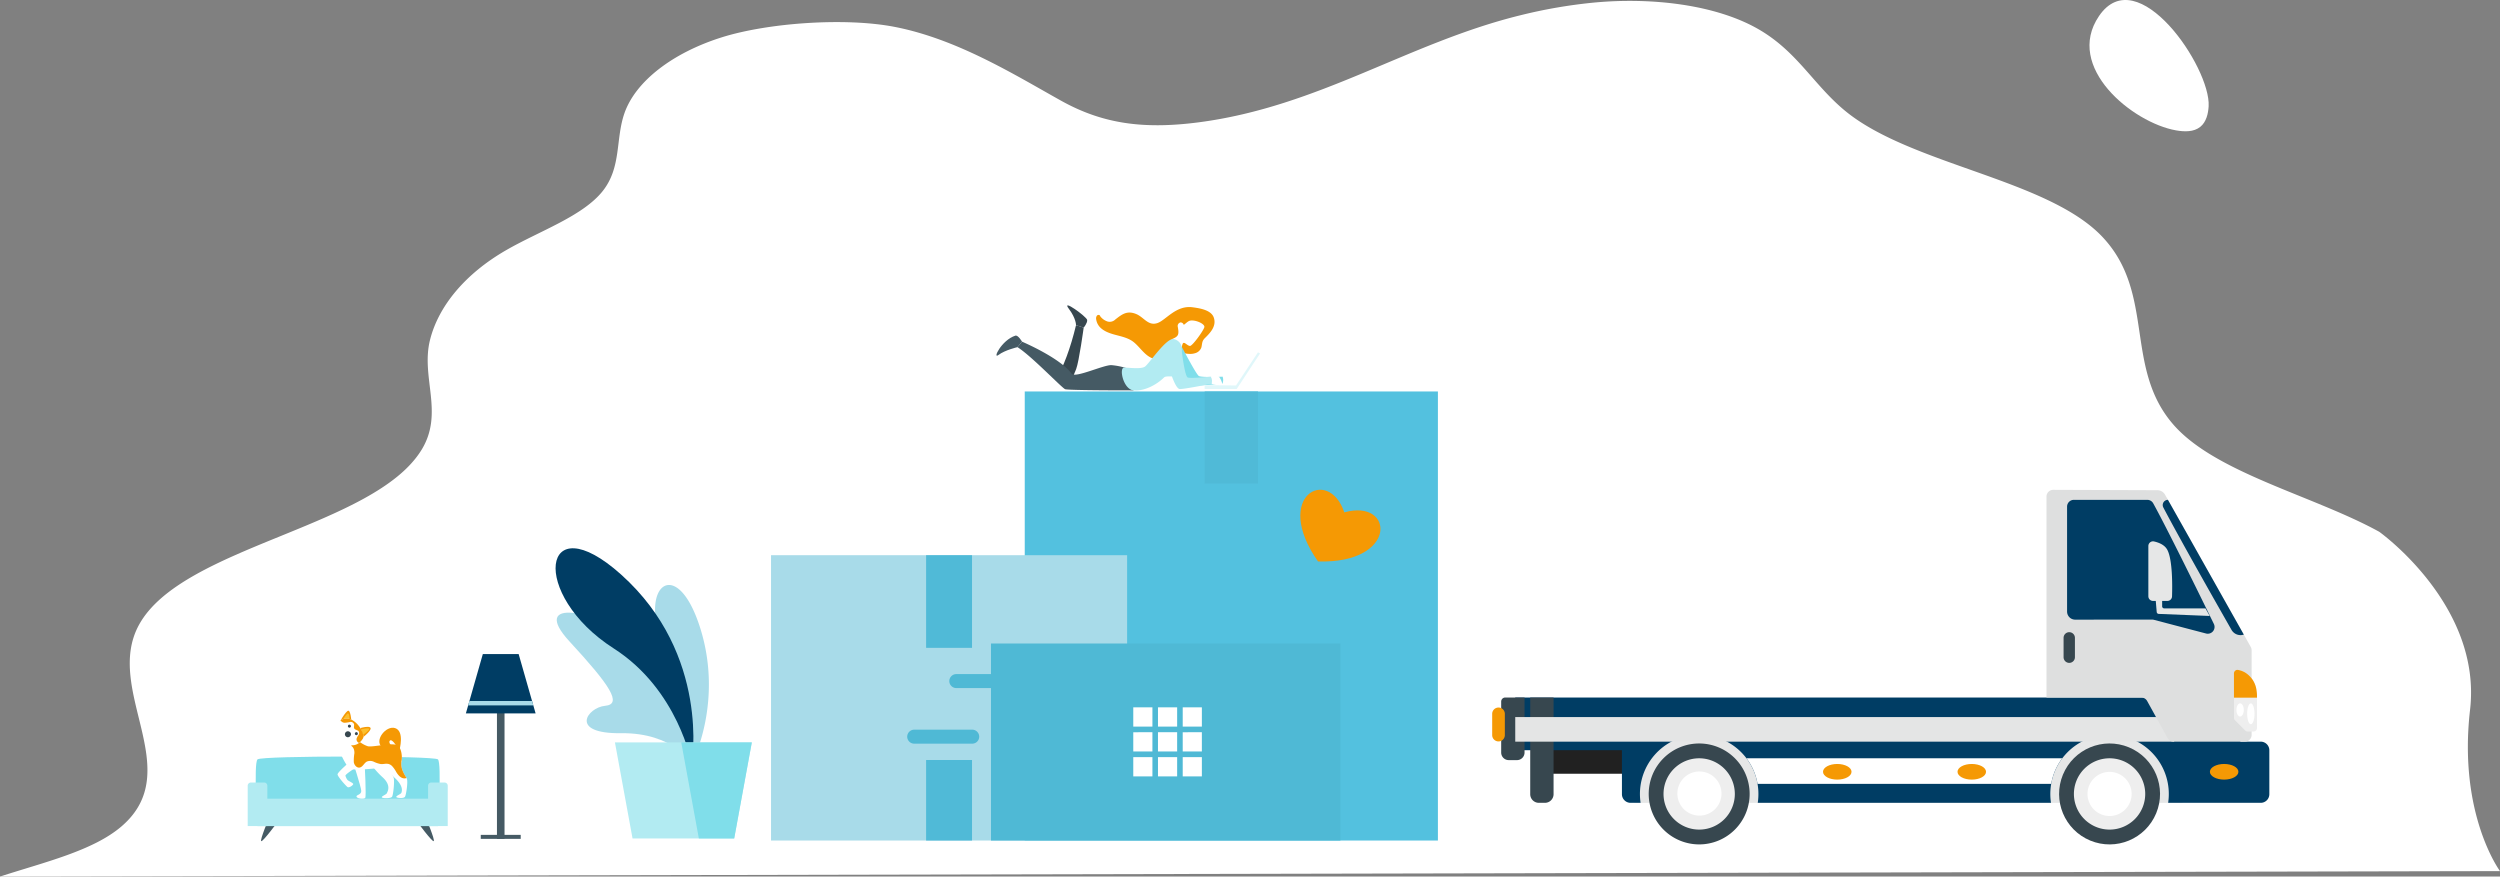
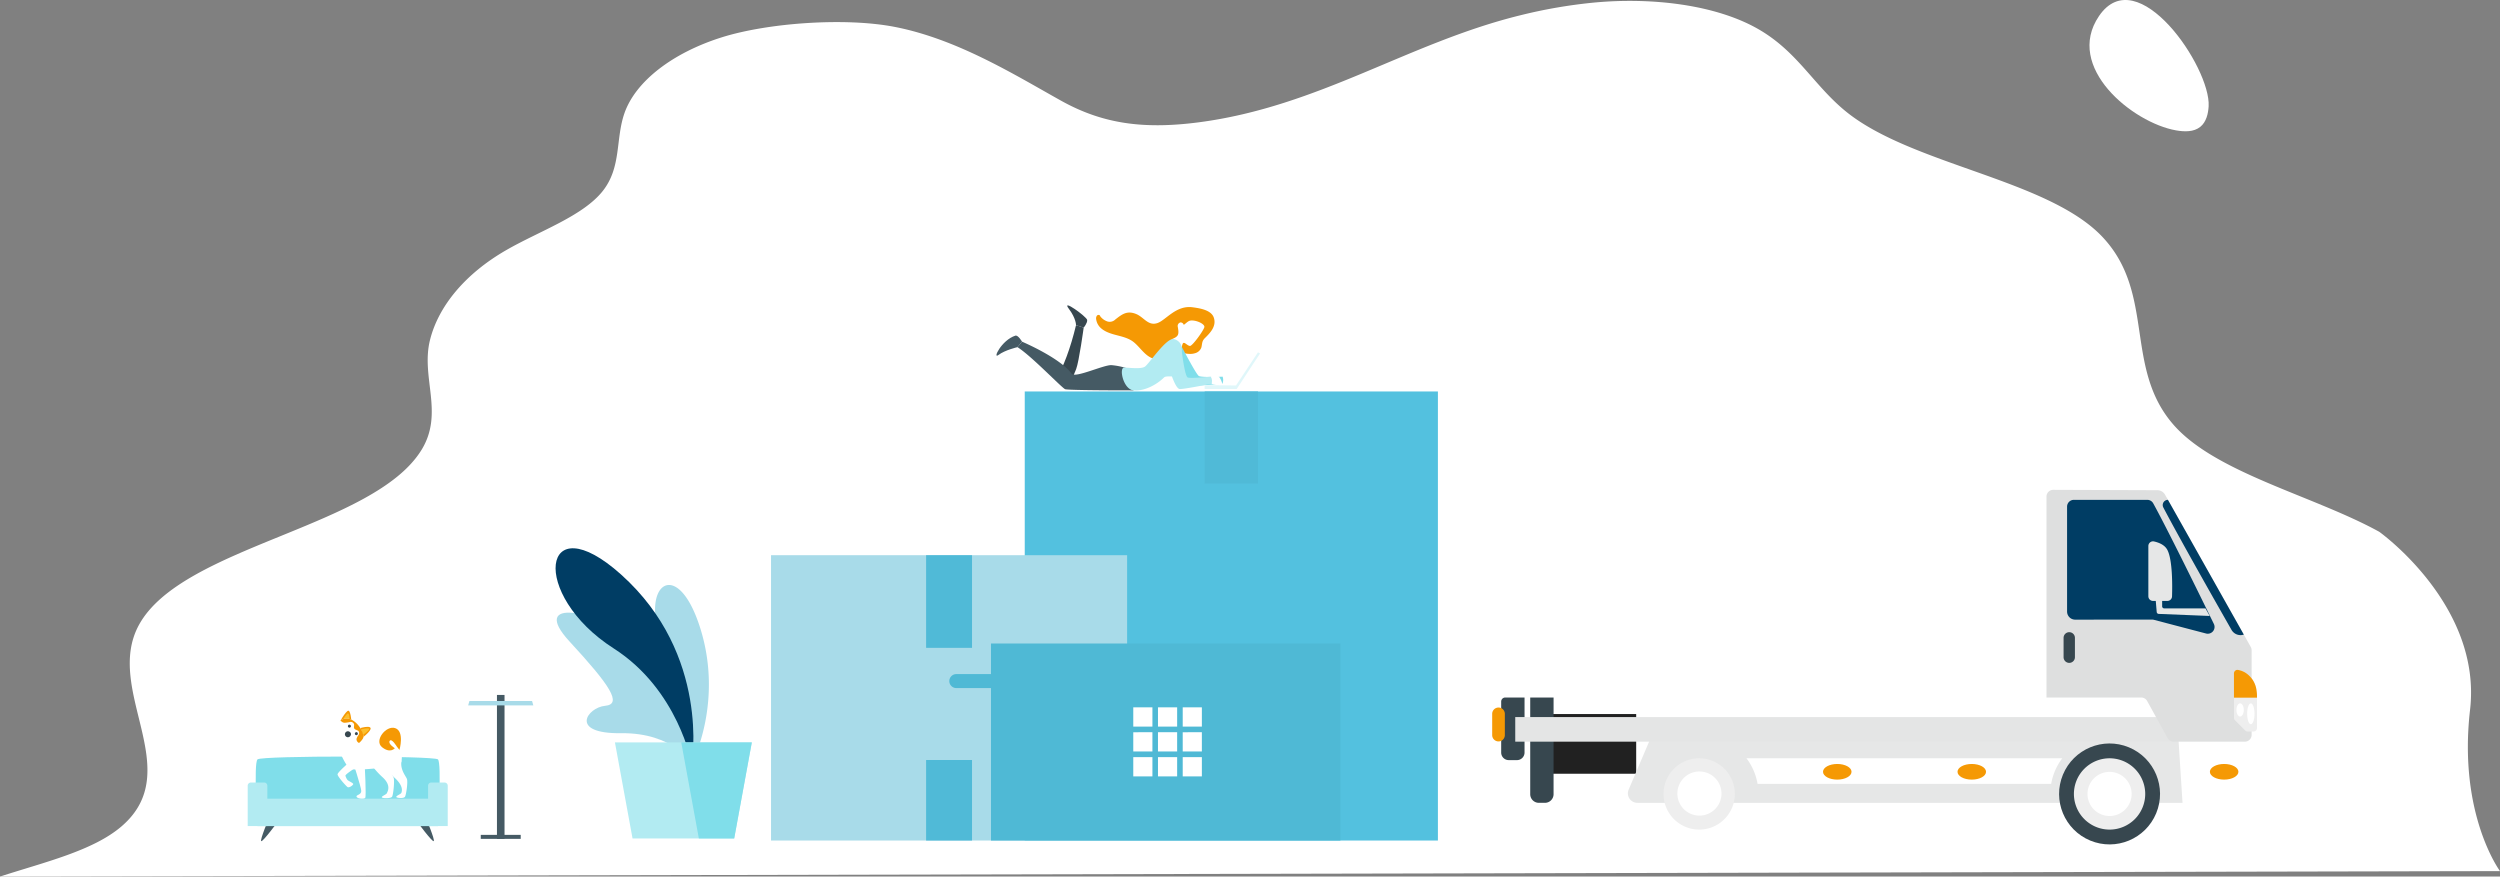
<svg xmlns="http://www.w3.org/2000/svg" width="1157.932" height="406.001">
  <rect width="100%" height="100%" fill="#808080" stroke="none" />
  <defs>
    <style>.cls-1{fill:#fff}.cls-3{fill:#50bad7}.cls-5{fill:#e6e7e7}.cls-6{fill:#003d64}.cls-7{fill:#37474f}.cls-8{fill:#f59904}.cls-11{fill:#eee}.cls-12{fill:#a8dbe9}.cls-13{fill:#b2ebf2}.cls-14{fill:#80deea}.cls-15{fill:#4fb9d5}.cls-16{fill:#455a64}.cls-17{fill:#fbc02d}</style>
  </defs>
  <g id="Group_1735" transform="translate(-306.291 -242.273)">
    <g id="Group_514" transform="translate(306.291 242.273)">
      <path id="Path_471" d="M1403.706 597.422s47.674 33.938 42.062 82.413 13.865 74.746 13.865 74.746L301.7 757.111c20.594-6.692 43.068-11.9 56.311-23.27 30.327-26.058-8.527-63.215 8.125-93.425 20.111-36.46 108.87-44.988 130.872-81.047 10.412-17.085-.46-33.435 3.852-50.761 3.9-15.681 16.24-30.662 35.308-41.645 15.452-8.9 35.413-15.7 44.656-27.318 8.776-11.029 5.927-24.031 10.069-36.005 5.2-15.028 22.593-28.134 45.029-35.214 21.387-6.749 57.354-9.337 80.313-4.833 28.79 5.648 55.009 21.916 76.824 34.1 19.1 10.668 38.031 13.472 64.011 10.05 55.68-7.334 96.758-36.757 148.828-49.557a235.173 235.173 0 0134.094-5.882c27.069-2.546 56.823 1.037 76.512 12.523 17.859 10.426 25.249 25.7 39.991 37.769 30.377 24.882 93.767 31.477 119 58.25 24.686 26.185 9.824 60.584 32.922 87 19.541 22.349 64.851 32.811 95.289 49.576z" class="cls-1" transform="translate(-301.7 -351.11)" />
      <path id="Path_472" d="M1211.671 431.286c3.854.678 8.217.818 11.251-1.653 2.737-2.229 3.648-6.008 3.844-9.532 1-17.989-32.993-67.941-50.786-41.766-16.08 23.647 15.535 49.408 35.691 52.951z" class="cls-1" transform="translate(-203.784 -370.902)" />
    </g>
    <path id="Rectangle_249" fill="#53c1df" d="M0 0h191.364v207.991H0z" transform="translate(780.926 423.599)" />
    <path id="Rectangle_250" d="M0 0h24.68v42.64H0z" class="cls-3" transform="translate(864.268 423.599)" />
    <g id="Group_522" transform="translate(997.431 469.149)">
      <path id="Rectangle_251" fill="#212121" d="M0 0h43.699v27.651H0z" transform="rotate(180 33.349 65.75)" />
      <path id="Path_477" d="M1009.78 923.21h-252.5a4.388 4.388 0 01-4.037-6.109l12.64-29.663h241.614z" class="cls-5" transform="translate(-690.035 -778.235)" />
-       <path id="Path_478" d="M1026.784 893.091v20.329a4 4 0 01-4 4h-42.869a27.44 27.44 0 10-54.266 0H789.833a27.44 27.44 0 10-54.266 0h-4.645a4 4 0 01-4-4v-20.386H677.5v-24.39h320.252l4.452 3.139 11.258 17.3h9.318a4 4 0 014.004 4.008z" class="cls-6" transform="translate(-666.827 -772.448)" />
      <path id="Path_479" d="M698.351 868.644H687.53v44.776a4 4 0 004 4h2.813a4 4 0 004-4z" class="cls-7" transform="translate(-669.914 -772.448)" />
      <path id="Path_480" d="M678.919 868.644h-8.947a1.875 1.875 0 00-1.874 1.875v23.616a3.5 3.5 0 003.5 3.5h3.818a3.5 3.5 0 003.5-3.5z" class="cls-7" transform="translate(-663.931 -772.448)" />
      <path id="Path_481" d="M665.008 875.345a2.929 2.929 0 00-2.93 2.929v9.839a2.93 2.93 0 002.93 2.93 2.93 2.93 0 002.93-2.93v-9.839a2.93 2.93 0 00-2.93-2.929z" class="cls-8" transform="translate(-662.078 -774.511)" />
      <path id="Path_482" d="M978.517 909.311a27.24 27.24 0 00-5.134 11.859H837.391a27.256 27.256 0 00-5.134-11.859z" class="cls-1" transform="translate(-714.473 -784.969)" />
      <path id="Path_483" fill="#e4e5e5" d="M982.691 893.112l-.183-11.395h-305v11.394z" transform="translate(-666.827 -776.473)" />
      <path id="Path_484" fill="#dedfdf" d="M1091.892 846.3h33a3.146 3.146 0 003.146-3.146v-39.176a3.141 3.141 0 00-.4-1.542l-3.22-5.727-36.494-64.809a4.052 4.052 0 00-3.519-2.069l-48.24-.175a3.146 3.146 0 00-3.146 3.146v93.043h43.871a3.146 3.146 0 012.755 1.627l9.491 17.2a3.147 3.147 0 002.756 1.628z" transform="translate(-776.283 -729.657)" />
      <path id="Path_485" d="M1083.948 736.358h-34a3.146 3.146 0 00-3.146 3.146v48.6a3.745 3.745 0 003.749 3.745l35.624-.029a3.13 3.13 0 01.8.1l24.191 6.345a3.145 3.145 0 003.627-4.42c-6.43-13.18-21.5-43.9-28.093-55.866a3.141 3.141 0 00-2.752-1.621z" class="cls-6" transform="translate(-780.527 -731.72)" />
      <path id="Path_486" d="M1158.479 851.741v20.611a1.611 1.611 0 00.472 1.137l4.738 4.738a1.609 1.609 0 001.136.471h2.719a1.605 1.605 0 001.606-1.606v-14.614c0-7.221-3.969-11.434-8.751-12.316a1.615 1.615 0 00-1.92 1.579z" class="cls-11" transform="translate(-814.91 -766.75)" />
      <path id="Path_487" d="M1158.477 851.736v11.284h10.671v-.548a16.693 16.693 0 00-.193-2.633 11.361 11.361 0 00-5.2-8.414 10.039 10.039 0 00-3.373-1.271 1.61 1.61 0 00-1.905 1.582z" class="cls-8" transform="translate(-814.909 -766.747)" />
      <circle id="Ellipse_42" cx="23.374" cy="23.374" r="23.374" class="cls-7" transform="rotate(-67.5 242.578 -114.374)" />
-       <path id="Path_488" d="M790.2 946.15a23.374 23.374 0 10-23.374-23.374A23.4 23.4 0 00790.2 946.15z" class="cls-7" transform="translate(-694.329 -781.918)" />
+       <path id="Path_488" d="M790.2 946.15A23.4 23.4 0 00790.2 946.15z" class="cls-7" transform="translate(-694.329 -781.918)" />
      <path id="Path_489" d="M1067.889 942.343a16.514 16.514 0 10-16.514-16.515 16.533 16.533 0 0016.514 16.515z" class="cls-11" transform="translate(-781.935 -784.97)" />
      <path id="Path_490" d="M1070.689 938.848a10.219 10.219 0 10-10.219-10.219 10.23 10.23 0 0010.219 10.219z" class="cls-1" transform="translate(-784.735 -787.77)" />
      <path id="Path_491" d="M793.255 942.343a16.514 16.514 0 10-16.515-16.515 16.533 16.533 0 0016.515 16.515z" class="cls-11" transform="translate(-697.38 -784.97)" />
      <g id="Group_518" transform="translate(153.226 126.972)">
        <g id="Group_516" transform="translate(62.3)">
          <path id="Path_492" d="M973.477 916.736c0 2 2.958 3.625 6.606 3.625s6.606-1.623 6.606-3.625-2.957-3.625-6.606-3.625-6.606 1.623-6.606 3.625z" class="cls-8" transform="translate(-973.477 -913.111)" />
        </g>
        <g id="Group_517">
          <path id="Path_493" d="M883.464 916.736c0 2 2.957 3.625 6.606 3.625s6.606-1.623 6.606-3.625-2.957-3.625-6.606-3.625-6.606 1.623-6.606 3.625z" class="cls-8" transform="translate(-883.464 -913.111)" />
        </g>
      </g>
      <g id="Group_519" transform="translate(85.768 130.455)">
        <path id="Path_494" d="M791.412 937.38a10.219 10.219 0 10-4.216-13.823 10.229 10.229 0 004.216 13.823z" class="cls-1" transform="translate(-785.998 -918.143)" />
      </g>
      <path id="Path_495" d="M1113.222 736.358a2.412 2.412 0 00-2.141 3.529c7.6 14.544 25.626 46.251 31.588 56.7a4.818 4.818 0 005.692 2.189z" class="cls-6" transform="translate(-800.231 -731.72)" />
      <path id="Path_496" d="M1167.307 877.383c0 2.673.765 4.839 1.708 4.839s1.707-2.166 1.707-4.839-.764-4.839-1.707-4.839-1.708 2.167-1.708 4.839z" class="cls-1" transform="translate(-817.628 -773.649)" />
      <path id="Path_497" d="M1160.134 875.6c0 1.687.765 3.055 1.707 3.055s1.708-1.368 1.708-3.055-.765-3.055-1.708-3.055-1.707 1.367-1.707 3.055z" class="cls-1" transform="translate(-815.419 -773.649)" />
      <path id="Path_498" d="M1162.6 858.67c0 2.069.938 3.746 2.094 3.746s2.094-1.677 2.094-3.746-.937-3.746-2.094-3.746-2.094 1.676-2.094 3.746z" class="cls-8" transform="translate(-816.179 -768.224)" />
      <path id="Path_499" d="M1109.936 767.992c-1.188-2.168-3.7-3.265-6.135-3.814a2.155 2.155 0 00-2.611 2.114v23.274a2.16 2.16 0 002.161 2.16H1110a2.16 2.16 0 002.159-2.092c.161-4.907.275-17.08-2.223-21.642z" class="cls-5" transform="translate(-797.271 -740.269)" />
      <g id="Group_520" transform="translate(307.005 47.281)">
        <path id="Path_500" d="M1107.348 808.154l23.637.957-1.962-3.508h-19.111a.956.956 0 01-.956-.956v-6.677h-3.305l.784 9.308a.955.955 0 00.913.876z" class="cls-5" transform="translate(-1105.65 -797.97)" />
      </g>
      <g id="Group_521" transform="translate(332.419 126.972)">
        <path id="Path_501" d="M1142.368 916.736c0 2 2.957 3.625 6.606 3.625s6.605-1.623 6.605-3.625-2.957-3.625-6.605-3.625-6.606 1.623-6.606 3.625z" class="cls-8" transform="translate(-1142.368 -913.111)" />
      </g>
      <path id="Path_502" d="M1047.085 839.141a2.628 2.628 0 01-2.629-2.628v-8.966a2.629 2.629 0 012.629-2.629 2.629 2.629 0 012.628 2.629v8.966a2.628 2.628 0 01-2.628 2.628z" class="cls-7" transform="translate(-779.804 -758.986)" />
    </g>
    <g id="Group_523" transform="translate(563.617 496.223)">
      <path id="Path_503" d="M691.389 590.578s14.876-28.07 3.924-62.809-29.234-19.077-16.664 8.959a149.324 149.324 0 0112.74 53.85z" class="cls-12" transform="translate(-628.323 -490.839)" />
      <path id="Path_504" d="M671.133 596.278s5.3-36.235-20.2-54.263-55.186-22.664-36.4-2.313 24.591 29.056 16.466 29.8-17.013 12.98 7.383 12.684c24.418-.291 32.751 14.092 32.751 14.092z" class="cls-12" transform="translate(-608.067 -496.539)" />
      <path id="Path_505" d="M670.892 583.018s8.777-50.415-32.731-87.592c-36.922-33.07-42.574 9.172-3.391 34.245 29.891 19.129 36.122 53.347 36.122 53.347z" class="cls-6" transform="translate(-607.825 -483.278)" />
      <path id="Path_506" d="M710.946 613.195l-8.16 44.5h-47.079l-8.16-44.5z" class="cls-13" transform="translate(-620.055 -523.277)" />
      <path id="Path_507" d="M724.61 613.195l-8.16 44.5h-16.362l-8.16-44.5z" class="cls-14" transform="translate(-633.719 -523.277)" />
    </g>
    <path id="Rectangle_252" d="M0 0h164.931v132.168H0z" class="cls-12" transform="translate(663.409 499.422)" />
    <path id="Rectangle_253" d="M0 0h21.27v37.31H0z" class="cls-3" transform="translate(735.239 594.28)" />
    <path id="Rectangle_254" d="M0 0h21.27v42.916H0z" class="cls-3" transform="translate(735.239 499.422)" />
    <path id="Rectangle_255" d="M0 0h161.848v91.262H0z" class="cls-15" transform="translate(765.28 540.328)" />
    <g id="Group_526" transform="translate(522.072 545.226)">
      <path id="Rectangle_257" d="M0 0h3.509v66.666H0z" class="cls-16" transform="translate(14.395 18.925)" />
      <path id="Rectangle_258" d="M0 0h1.863v18.501H0z" class="cls-16" transform="rotate(90 -29.164 54.563)" />
-       <path id="Path_516" d="M777.629 471.988h-32.3l1.062-3.724.575-2.008 6.215-21.746h16.594l6.215 21.746.575 2.008z" class="cls-6" transform="translate(-745.331 -444.509)" />
      <path id="Path_517" d="M777.039 477.937h-30.173l.575-2.008h29.023z" class="cls-12" transform="translate(-745.804 -454.183)" />
    </g>
    <g id="Group_527" transform="translate(421.02 592.689)">
      <path id="Path_518" d="M808.144 551.944s-4.551 10.729-3.82 11.216 8.046-9.509 8.046-9.509z" class="cls-16" transform="translate(-798.066 -523.982)" />
      <path id="Path_519" d="M912.4 551.944s4.551 10.729 3.82 11.216-8.046-9.509-8.046-9.509z" class="cls-16" transform="translate(-830.062 -523.982)" />
      <path id="Path_520" d="M885.067 543.731h-83.55s-1.908-29.106 0-30.884 81.713-1.7 83.55 0 0 30.884 0 30.884z" class="cls-14" transform="translate(-796.965 -511.543)" />
      <path id="Rectangle_259" d="M1.47 0h6.163A1.47 1.47 0 019.1 1.47v18.686H0V1.47A1.47 1.47 0 011.47 0z" class="cls-13" transform="translate(0 12.033)" />
      <path id="Rectangle_260" d="M1.47 0h6.163A1.47 1.47 0 019.1 1.47v18.686H0V1.47A1.47 1.47 0 011.47 0z" class="cls-13" transform="translate(83.55 12.033)" />
      <path id="Rectangle_261" d="M0 0h83.55v12.679H0z" class="cls-13" transform="translate(4.551 19.51)" />
    </g>
    <g id="Group_528" transform="translate(461.566 571.455)">
      <path id="Path_521" d="M924.062 711.429a39.764 39.764 0 006.243 7.424c4.53 3.964 2.477 6.846 2.251 7.526s-2.378 1.359-2.378 1.925 4.19.68 4.756-.226 1.26-7.525.694-8.884-2.492-3.85-1.925-7.7c.368-2.507-9.641-.065-9.641-.065z" class="cls-1" transform="translate(-908.612 -688.238)" />
      <path id="Path_522" d="M909.4 712s-6.115 5.21-6.115 6.229 3.963 5.436 4.643 5.889 2.492-.793 2.605-1.359-2.378-1.472-2.718-2.038a6.035 6.035 0 01-.88-1.854c-.156-.724 5.41-4.148 5.41-4.148z" class="cls-1" transform="translate(-902.214 -688.742)" />
      <path id="Path_523" d="M904.334 701.188c.253.783 2.832 6.906 4.872 8.379 1.341.968 10.409.267 16.824-.649a80.408 80.408 0 002.786-.44 12.456 12.456 0 003.6-.948 2.51 2.51 0 00.695-1.371c.474-2.025.015-5.448-1.373-7.011-1.811-2.04-11.664.678-14.156.112l-.1-.024a12.245 12.245 0 01-3.08-1.556l-.542-.355c-2.159-1.451-4.208-3.16-4.208-3.16l-5.55-1.471s-.23 7.047.232 8.494z" class="cls-1" transform="translate(-902.45 -682.798)" />
      <path id="Path_524" d="M940.568 700.067s2.486-8.683-2.04-10.113c-4.173-1.318-9.852 5.809-6 8.867s5.889.453 5.889.453-3.284-2.038-2.378-3.4 3.284 2.6 3.284 2.6z" class="cls-8" transform="translate(-910.825 -681.905)" />
      <path id="Path_525" d="M912.952 710.692s4.3 13.136 4.3 14.836-2.144 1.771-2.219 2.446c-.125 1.119 3.474 1.426 4.04.746s-.235-15.338-.235-15.338z" class="cls-1" transform="translate(-905.192 -688.339)" />
      <path id="Path_526" d="M943.894 728.151c-.567.905-4.028.612-4.028.044s2.153-1.246 2.38-1.925 1.132-3.171-3.4-7.134a17.865 17.865 0 01-3.671-4.726 25.38 25.38 0 01-.763-1.5c-.443-.953-.662-1.586-.662-1.586s8.564-1.985 8.508.328a1.127 1.127 0 01-.012.124c-.517 3.514 1.546 6.2 2.342 7.678.076.143.141.271.19.39.566 1.356-.318 7.401-.884 8.307z" class="cls-1" transform="translate(-911.595 -688.289)" />
-       <path id="Path_527" d="M913.837 704.592a20.776 20.776 0 00-.272 4.091c.2 1.357 1.361 2.737 2.71 2.5 1.454-.258 2.044-2.089 3.35-2.774a4.044 4.044 0 013.274.117 11.945 11.945 0 003.2 1.045 9.439 9.439 0 001.689-.09 5.488 5.488 0 011.762.019 3.662 3.662 0 011.784 1.04 13.481 13.481 0 011.872 2.681c.916 1.541 2.333 3.182 4.113 2.969a2.513 2.513 0 00.642-.165c-.8-1.476-2.859-4.164-2.341-7.679a.969.969 0 00.012-.124c.474-2.025.015-5.448-1.373-7.011-1.811-2.04-11.664.678-14.156.112l-.1-.024a12.244 12.244 0 01-3.08-1.556l-.542-.355a11.672 11.672 0 01-2.292.486l-1.867 1.209c1.25.558 1.678 2.14 1.615 3.509z" class="cls-8" transform="translate(-904.967 -684.858)" />
      <path id="Path_528" d="M903.832 684.675s3.527-6.532 4.7-6.271 1.437 6.141 1.437 6.141z" class="cls-8" transform="translate(-902.384 -678.396)" />
      <path id="Path_529" d="M906.774 683.277l3.176.238s0-2.858-.635-3.256-2.541 3.018-2.541 3.018z" class="cls-17" transform="translate(-903.29 -678.96)" />
      <path id="Path_530" d="M915.535 690.35s6.14-2.09 6.793-.653-4.965 5.486-4.965 5.486z" class="cls-8" transform="translate(-905.987 -681.72)" />
      <path id="Path_531" d="M914.595 692.822a7.859 7.859 0 01-1.836 2.12c-1.394 1.074-3.488 1.687-6.565.228-4.965-2.351-4.92-7.17-3.919-8.752a6.167 6.167 0 011.935-1.97 5.15 5.15 0 015.119-.251c4.049 2.091 6.071 7.32 5.266 8.625z" class="cls-1" transform="translate(-901.74 -680.009)" />
      <path id="Path_532" d="M919.28 690.633l.556 2.7s3.176-2.144 3.018-2.858-3.574.158-3.574.158z" class="cls-17" transform="translate(-907.14 -682.028)" />
      <path id="Path_533" d="M911.011 694.1a1.382 1.382 0 11-.385-1.654 1.219 1.219 0 01.385 1.654z" class="cls-7" transform="translate(-903.895 -682.611)" />
      <path id="Path_534" d="M916.1 693.01a.692.692 0 11-.824-.2.611.611 0 01.824.2z" class="cls-7" transform="translate(-905.774 -682.81)" />
      <path id="Path_535" d="M911.077 687.748a.691.691 0 11-.778.338.61.61 0 01.778-.338z" class="cls-7" transform="translate(-904.344 -681.26)" />
      <path id="Path_536" d="M915.693 692.822a7.86 7.86 0 01-1.836 2.12 1.91 1.91 0 01-1.168-1.867 4.468 4.468 0 01.851-1.668 1.728 1.728 0 00.219-1.777c-.469-.729-1.708-.651-2.118-1.415-.312-.588.06-1.324-.107-1.97a1.61 1.61 0 00-1.663-1.049 16.007 16.007 0 01-2.758.4 2.248 2.248 0 01-1.806-1.146 5.15 5.15 0 015.119-.251c4.05 2.089 6.074 7.318 5.267 8.623z" class="cls-8" transform="translate(-902.838 -680.009)" />
    </g>
-     <path id="Path_540" d="M746.71 800.964h-26.869a3.25 3.25 0 01-3.241-3.241 3.25 3.25 0 013.241-3.241h26.869a3.25 3.25 0 013.241 3.241 3.25 3.25 0 01-3.241 3.241z" class="cls-15" transform="translate(9.887 -214.244)" />
    <path id="Path_541" d="M774.882 763.766h-26.869a3.251 3.251 0 01-3.241-3.24 3.251 3.251 0 013.241-3.241h26.869a3.25 3.25 0 013.241 3.241 3.25 3.25 0 01-3.241 3.24z" class="cls-15" transform="translate(1.213 -202.792)" />
    <g id="Group_529" transform="translate(767.822 383.717)">
      <path id="Path_546" d="M776.551 622.872c-7.566-1.015-12.28 5.847-16.093 7.257-4.408 1.631-6.373-2.639-9.986-4.122-4.205-1.725-6.5.039-9.673 2.516a3.69 3.69 0 01-3.53.968 6.965 6.965 0 01-3.255-2.182c-.379-.442-.312-.908-1.015-.9-.817.014-1.16 1.033-1.115 1.7a6.708 6.708 0 002.334 4.506c2.066 1.8 4.807 2.568 7.458 3.256s5.4 1.384 7.548 3.077c3.069 2.415 5.257 6.454 9.142 7.7 4.706 1.513 8.007-3.2 12.659-2.681 2.186.243 4.436.875 6.536.222a4.274 4.274 0 003.062-2.621c.493-1.806.136-2.931 1.705-4.466 2.522-2.467 5.474-5.59 4.041-9.549-1.26-3.481-6.697-4.263-9.818-4.681z" class="cls-8" transform="translate(-685.737 -621.998)" />
      <path id="Path_547" d="M711.918 661.548s1.906-4.331 2.647-6.3c1.366-3.622 3.488-19.214 3.488-19.214l-3.552-1.129c-2.548 10.726-6.056 19.842-8.88 24.217z" class="cls-7" transform="translate(-677.652 -625.735)" />
      <path id="Path_548" d="M720.193 631.958s1.776-2.1 1.615-3.552-12.406-10.362-8.449-5.112c3.378 4.483 3.283 7.534 3.283 7.534z" class="cls-7" transform="translate(-679.792 -621.654)" />
      <path id="Path_549" d="M816.545 669.149a8.308 8.308 0 013.391-.376c1.13.323 1.991 4.682.754 4.682a19.909 19.909 0 01-4.221-1.073z" class="cls-1" transform="translate(-711.78 -636.135)" />
      <path id="Path_550" d="M786.9 649.138s6.673 12.862 7.965 13.669 11.032.323 11.032.323a4.672 4.672 0 01-.077 3.233s-12.408 1.288-14.723.642-9.2-9.956-9.2-9.956z" class="cls-14" transform="translate(-701.137 -630.116)" />
      <path id="Path_551" d="M791.084 631.818c-1.206.19-2.31 1.608-3.065 1.96a1.537 1.537 0 00-1.456-1.128 1.682 1.682 0 00-1.294 2.056c.651 3.513.327 4.4-2.369 5.535-2.028.853 2.333 4.339 3.8 4.027.75-.159.52-2.016 1.28-2.136s1.81 1.334 2.94 1.415 6.437-7.314 6.668-8.755c.234-1.426-3.909-3.384-6.504-2.974z" class="cls-1" transform="translate(-701.283 -624.766)" />
      <path id="Path_552" d="M731.007 658.649a31.141 31.141 0 00-8.231-1.839c-3.692-.123-16.826 6.122-18.4 3.978-5.462-7.421-22.976-14.843-22.976-14.843l-2.134 2.532c6.646 4.176 20.787 19.15 22.141 19.494 2.24.568 31.622.527 31.622.527z" class="cls-16" transform="translate(-669.537 -629.133)" />
      <path id="Path_553" d="M677.07 644.686s-1.864-3.195-3.1-2.795c-6.456 2.083-10.764 11.194-7.8 8.933s8.772-3.606 8.772-3.606z" class="cls-16" transform="translate(-665.211 -627.874)" />
      <path id="Path_554" d="M808.57 669.106a6.686 6.686 0 013.175-.484c1.13.322 3.013 4.682 1.776 4.682a29.828 29.828 0 01-4.628-.914z" class="cls-1" transform="translate(-709.348 -636.091)" />
      <path id="Path_555" fill="#e0f7fa" d="M804.527 670.056h14.853l10.82-16.468-.969-.484-10.171 15.338-14.531-.161z" transform="translate(-708.104 -631.337)" />
      <path id="Path_556" d="M776.814 647.606c.437 1.66-1.856 12.19-2.5 13.319s-4.591 0-5.651 1.05c-3.537 3.488-9.283 6.458-14.127 5.974s-6.862-10.656-4.278-10.575 7.669.807 9.526-.4 10.09-13.723 13.481-12.754a4.712 4.712 0 013.549 3.386z" class="cls-13" transform="translate(-691.047 -628.584)" />
      <path id="Path_557" d="M786.178 650.654l-6.377 6.539s3.146 12.145 5.649 12.145 14.586-2.458 14.586-2.458a3.422 3.422 0 00-.323-3.283s-9.175.941-10.628.377-2.907-13.32-2.907-13.32z" class="cls-13" transform="translate(-700.491 -630.583)" />
      <path id="Path_558" d="M821.876 669.053s2.47 1.931 2.631 2.577-2.368-.457-2.368-.457z" class="cls-1" transform="translate(-713.445 -636.247)" />
    </g>
    <g id="Group_555" transform="translate(908.559 469.116)">
-       <path id="Path_576" d="M907.438 612c23.219-6.581 25.087 23.871-12.165 22.727-21.373-30.45 4.964-44.335 12.165-22.727z" class="cls-8" transform="translate(-887.072 -601.521)" />
-     </g>
+       </g>
    <g id="Bluehost_icon_-_logo" transform="translate(831.192 569.885)">
      <path id="Icon" d="M31.772-.923V8H22.9V-.923zm-11.45 0V8h-8.876V-.923zm-11.45 0V8H0V-.923zm22.9-11.539v8.922H22.9v-8.922zm-11.45 0v8.922h-8.876v-8.922zm-11.45 0v8.922H0v-8.922zM31.772-24v8.921H22.9V-24zm-11.45 0v8.921h-8.876V-24zm-11.45 0v8.921H0V-24z" class="cls-1" transform="translate(0 24)" />
    </g>
  </g>
</svg>